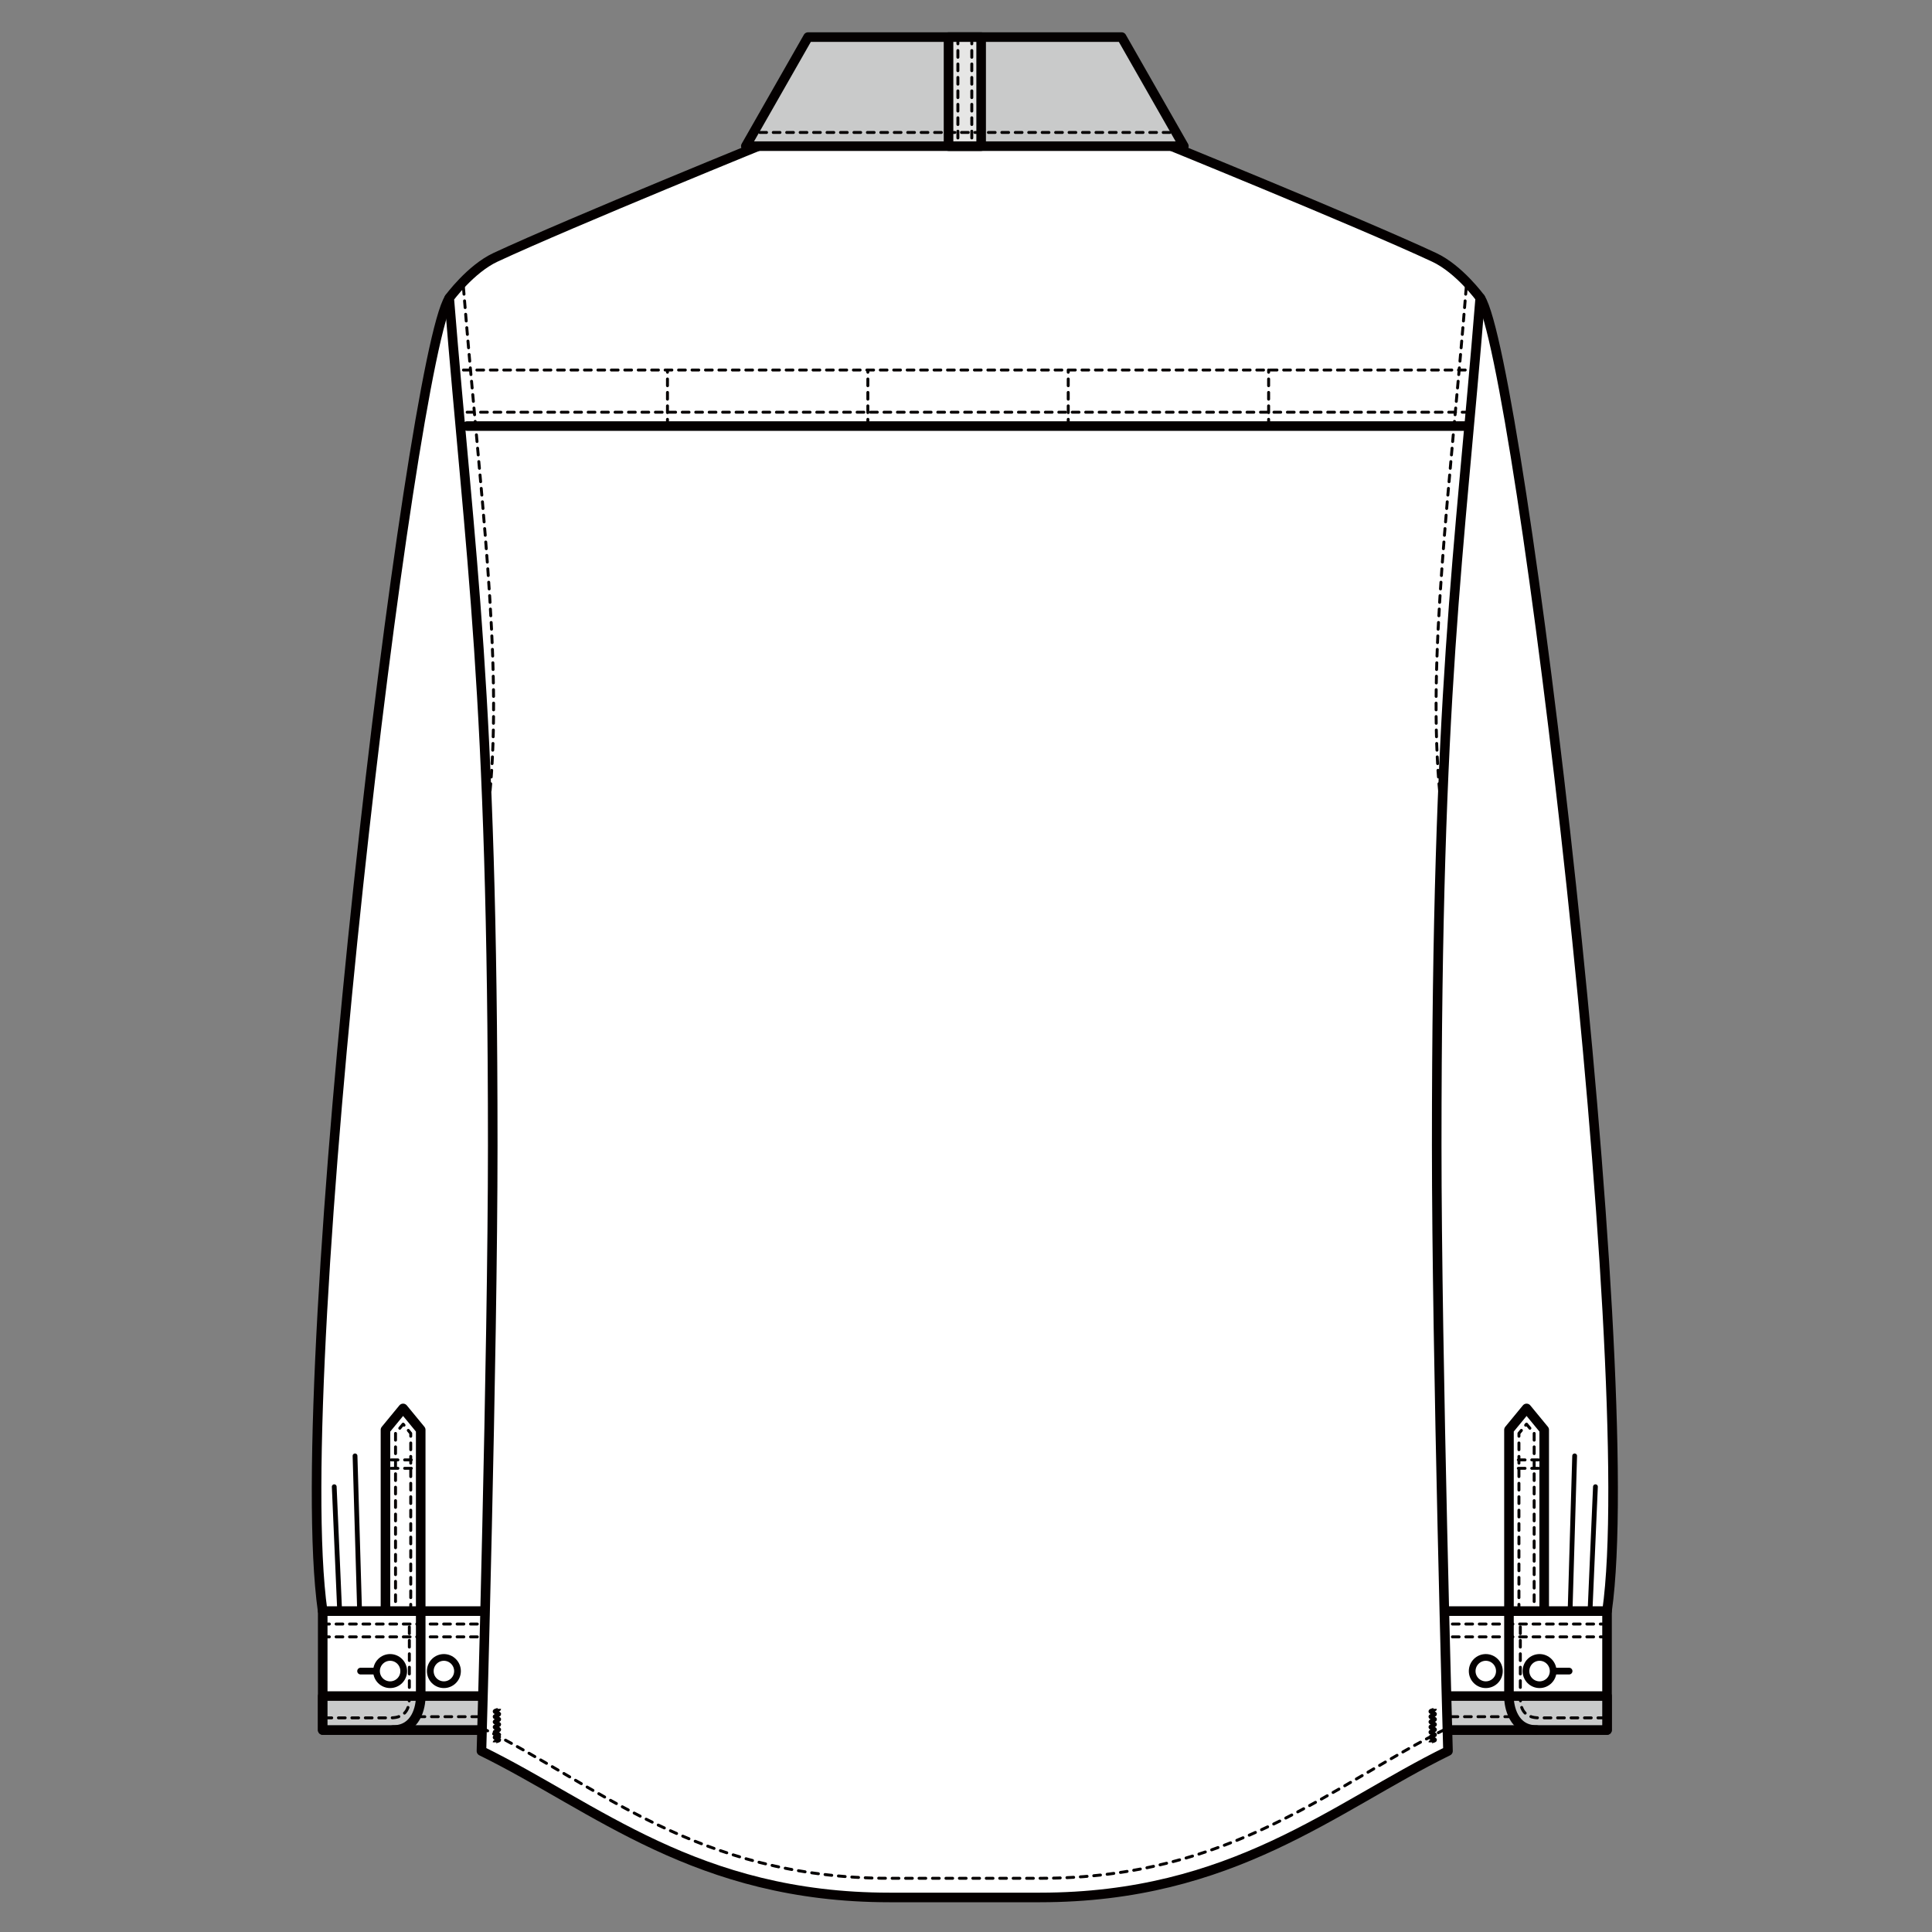
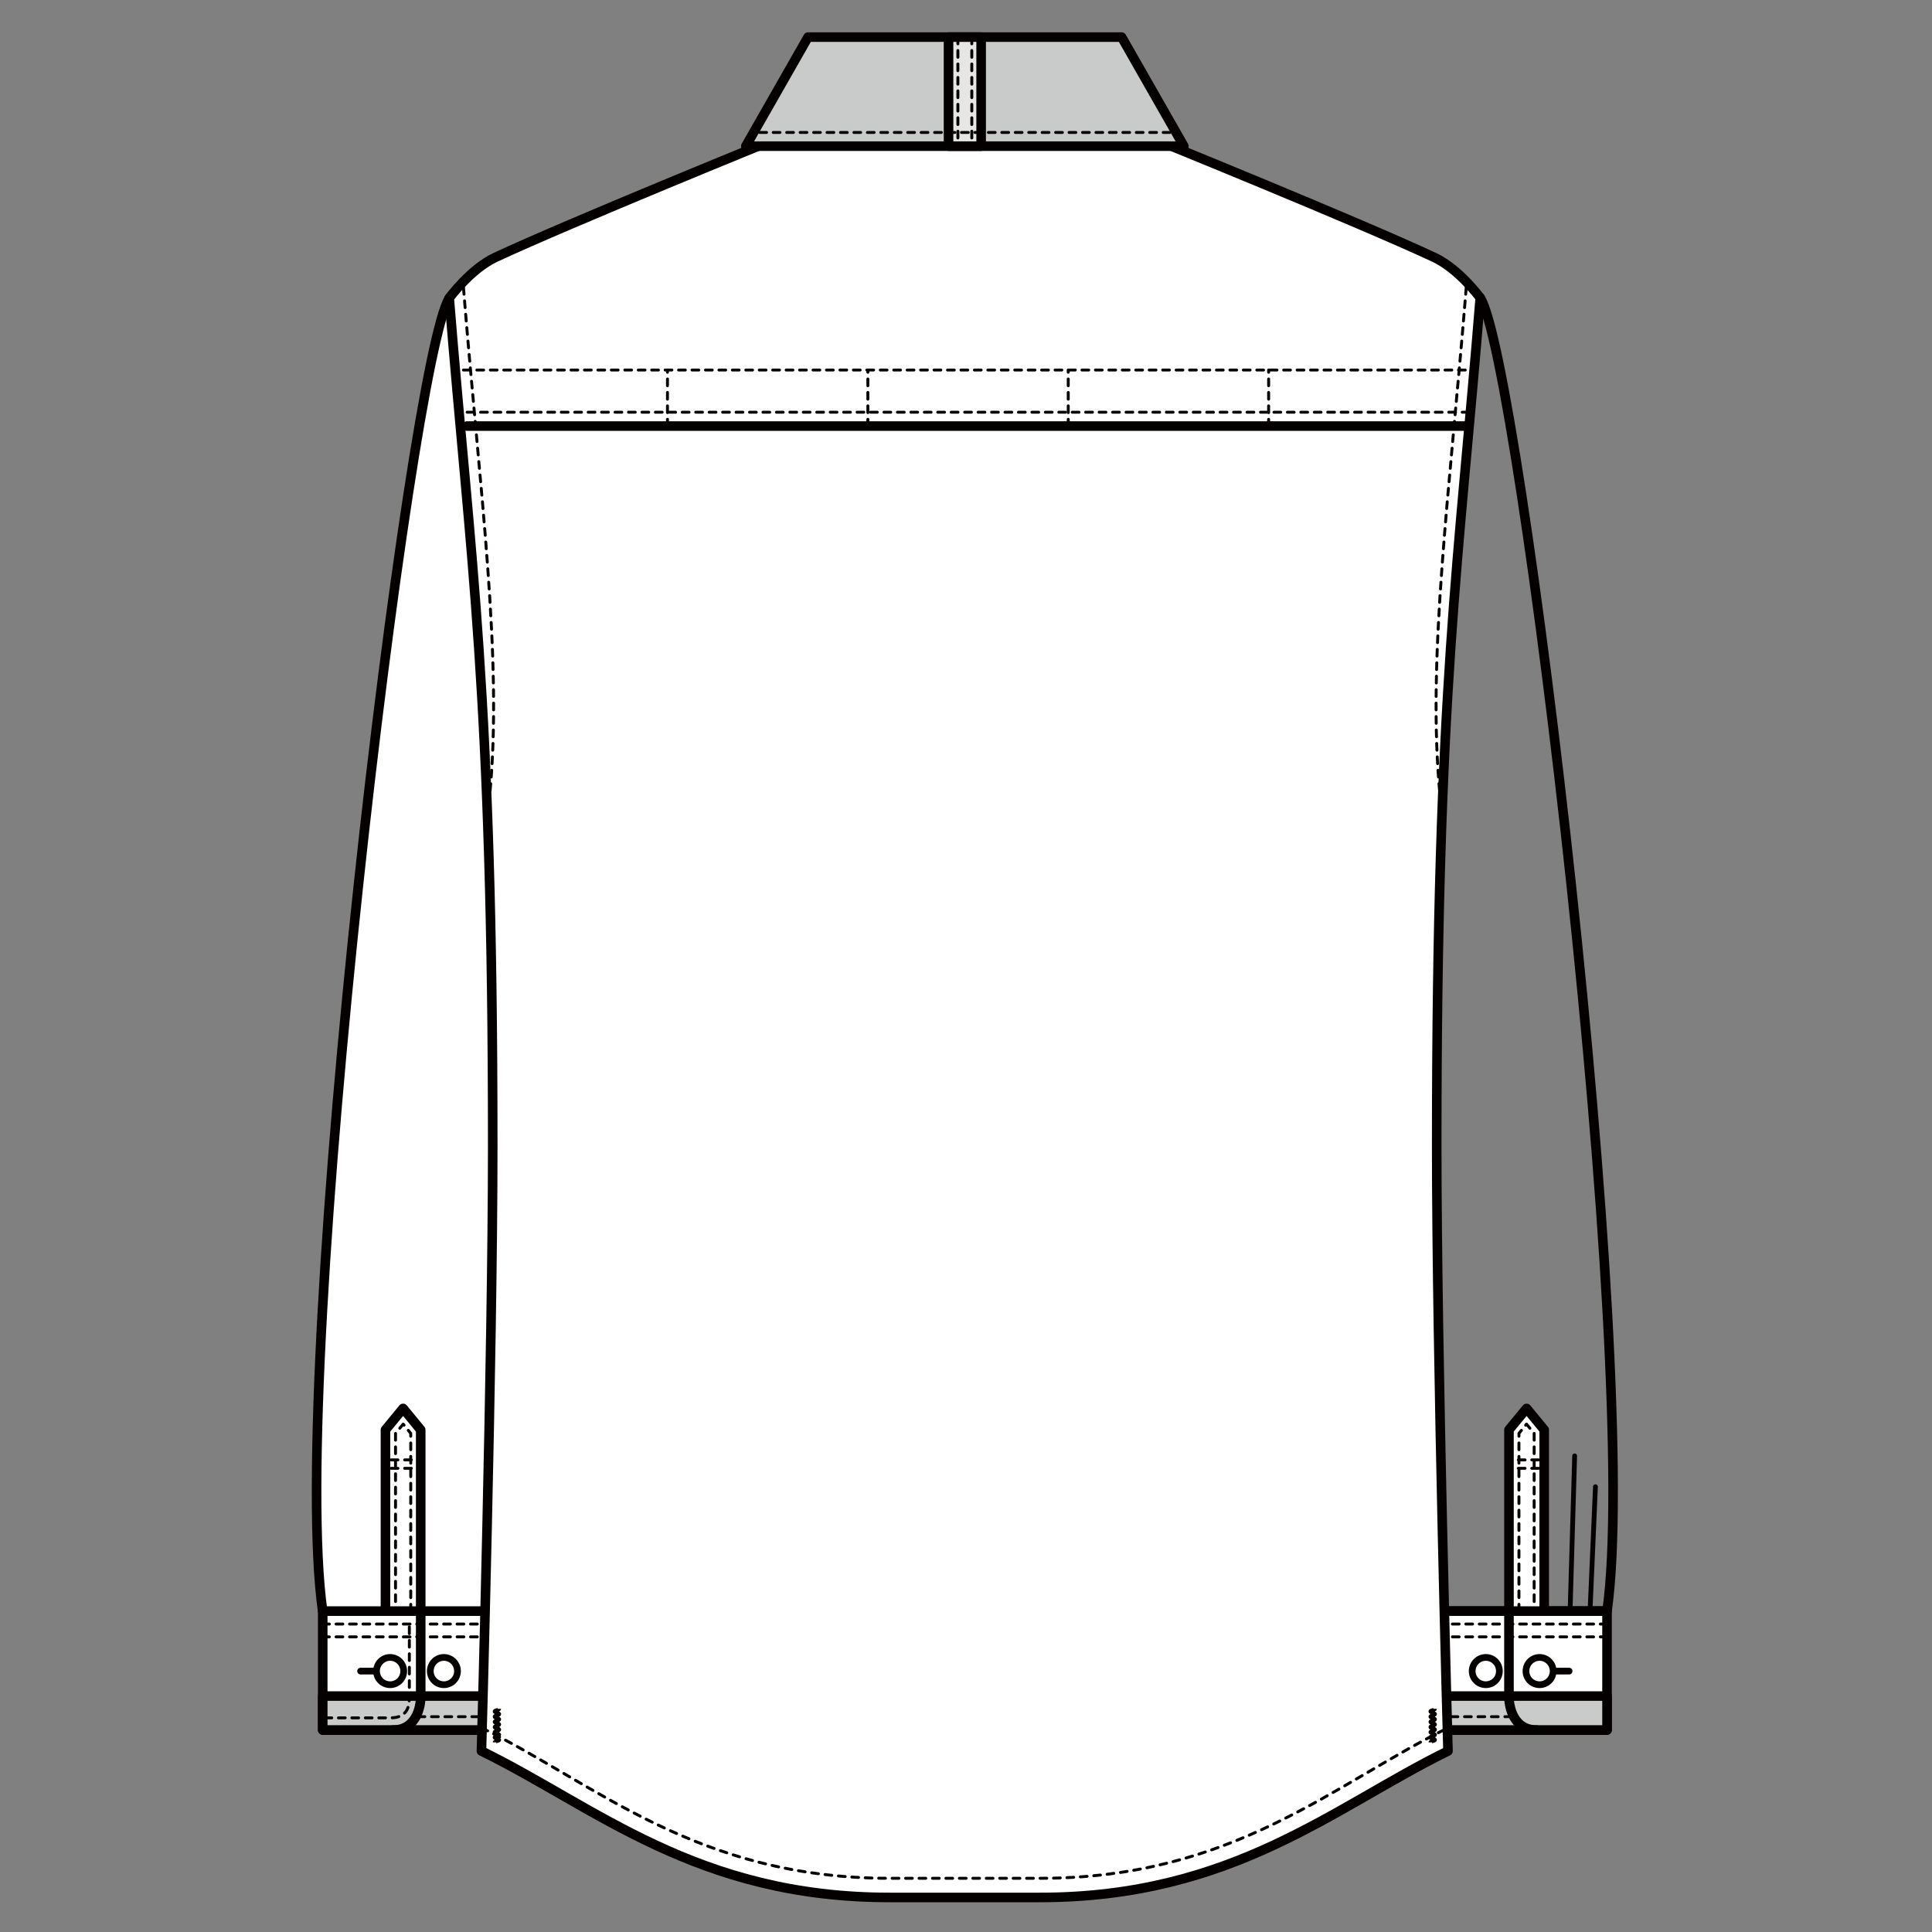
<svg xmlns="http://www.w3.org/2000/svg" version="1.1" viewBox="0 0 250 250">
  <rect x="0" y="0" width="250" height="250" fill="#808080" stroke="none" />
  <defs>
    <style>
      .cls-1 {
        stroke-width: .62px;
      }

      .cls-1, .cls-2, .cls-3, .cls-4, .cls-5, .cls-6 {
        fill: none;
      }

      .cls-1, .cls-2, .cls-4, .cls-5, .cls-6 {
        stroke: #040000;
      }

      .cls-1, .cls-2, .cls-5, .cls-6 {
        stroke-linecap: round;
        stroke-linejoin: round;
      }

      .cls-2 {
        stroke-dasharray: .87 .87;
        stroke-width: .38px;
      }

      .cls-7 {
        fill: #fff;
      }

      .cls-4 {
        stroke-width: .49px;
      }

      .cls-8 {
        fill: #e6e6e5;
      }

      .cls-9 {
        fill: #c9caca;
      }

      .cls-5 {
        stroke-width: .87px;
      }

      .cls-6 {
        stroke-width: 1.24px;
      }

      .cls-10 {
        clip-path: url(#clippath);
      }
    </style>
    <clipPath id="clippath">
-       <rect class="cls-3" x="40.34" y="4.18" width="169.01" height="241.98" />
-     </clipPath>
+       </clipPath>
  </defs>
  <g>
    <g id="_レイヤー_1" data-name="レイヤー_1">
      <rect class="cls-7" x="184.68" y="208.47" width="23.27" height="15.4" />
      <rect class="cls-6" x="184.68" y="208.47" width="23.27" height="15.4" />
      <rect class="cls-9" x="184.68" y="219.47" width="23.27" height="4.4" />
      <rect class="cls-6" x="184.68" y="219.47" width="23.27" height="4.39" />
      <g class="cls-10">
        <path class="cls-2" d="M196.73,210.52v9.26c0,1.36.54,2.51,2.43,2.51h8.47" />
      </g>
      <line class="cls-5" x1="203.04" y1="216.24" x2="200.66" y2="216.24" />
      <g>
        <path class="cls-7" d="M199.22,218c.97,0,1.76-.79,1.76-1.76s-.79-1.77-1.76-1.77-1.76.79-1.76,1.77.79,1.76,1.76,1.76" />
        <path class="cls-5" d="M199.22,218c.97,0,1.76-.79,1.76-1.76s-.79-1.77-1.76-1.77-1.76.79-1.76,1.77.79,1.76,1.76,1.76Z" />
        <path class="cls-7" d="M192.26,218c-.97,0-1.76-.79-1.76-1.76s.79-1.77,1.76-1.77,1.76.79,1.76,1.77-.79,1.76-1.76,1.76" />
        <path class="cls-5" d="M192.26,218c-.97,0-1.76-.79-1.76-1.76s.79-1.77,1.76-1.77,1.76.79,1.76,1.77-.79,1.76-1.76,1.76Z" />
        <path class="cls-6" d="M195.26,208.47v11.1c0,1.25.55,4.3,3.58,4.3" />
-         <path class="cls-7" d="M177.33,38.57h14.23c5.08,7.93,20.85,138.34,16.39,169.9h-23.26l-7.35-169.9Z" />
        <path class="cls-6" d="M177.33,38.57h14.23c5.08,7.93,20.85,138.34,16.39,169.9h-23.26l-7.35-169.9Z" />
        <path class="cls-1" d="M205.75,208.47l.7-16.09M203.17,208.47l.59-20.08" />
        <polygon class="cls-7" points="195.26 185.02 197.54 182.25 199.82 185.02 199.82 208.47 195.26 208.47 195.26 185.02" />
        <polygon class="cls-6" points="195.26 185.02 197.54 182.25 199.82 185.02 199.82 208.47 195.26 208.47 195.26 185.02" />
        <path class="cls-2" d="M195.6,222.14h-10.92M207.95,211.81h-23.27M207.95,210.15h-23.27M199.08,190h-3.33M199.08,188.91h-3.33M196.55,208.47v-22.99l.98-1.2.99,1.2v22.99" />
        <rect class="cls-7" x="41.76" y="208.47" width="23.26" height="15.4" />
        <rect class="cls-6" x="41.76" y="208.47" width="23.26" height="15.4" />
        <rect class="cls-9" x="41.76" y="219.48" width="23.26" height="4.39" />
        <rect class="cls-6" x="41.76" y="219.47" width="23.26" height="4.39" />
        <path class="cls-2" d="M52.97,210.52v9.26c0,1.36-.54,2.51-2.43,2.51h-8.47" />
        <line class="cls-5" x1="46.66" y1="216.24" x2="49.04" y2="216.24" />
        <path class="cls-7" d="M50.48,218c-.97,0-1.76-.79-1.76-1.76s.79-1.77,1.76-1.77,1.76.79,1.76,1.77-.79,1.76-1.76,1.76" />
        <path class="cls-5" d="M50.48,218c-.97,0-1.76-.79-1.76-1.76s.79-1.77,1.76-1.77,1.76.79,1.76,1.77-.79,1.76-1.76,1.76Z" />
        <path class="cls-7" d="M57.44,218c.97,0,1.76-.79,1.76-1.76s-.79-1.77-1.76-1.77-1.76.79-1.76,1.77.79,1.76,1.76,1.76" />
        <path class="cls-5" d="M57.44,218c.97,0,1.76-.79,1.76-1.76s-.79-1.77-1.76-1.77-1.76.79-1.76,1.77.79,1.76,1.76,1.76Z" />
        <path class="cls-6" d="M54.44,208.47v11.1c0,1.25-.55,4.3-3.58,4.3" />
        <path class="cls-7" d="M72.37,38.57h-14.23c-5.08,7.93-20.85,138.34-16.39,169.9h23.27l7.35-169.9Z" />
        <path class="cls-6" d="M72.37,38.57h-14.23c-5.08,7.93-20.85,138.34-16.39,169.9h23.27l7.35-169.9Z" />
-         <path class="cls-1" d="M43.95,208.47l-.7-16.09M46.53,208.47l-.59-20.08" />
        <polygon class="cls-7" points="54.44 185.02 52.16 182.25 49.88 185.02 49.88 208.47 54.44 208.47 54.44 185.02" />
        <polygon class="cls-6" points="54.44 185.02 52.16 182.25 49.88 185.02 49.88 208.47 54.44 208.47 54.44 185.02" />
        <path class="cls-2" d="M54.1,222.14h10.92M41.75,211.81h23.26M41.75,210.15h23.26M50.62,190h3.33M50.62,188.91h3.33M53.15,208.47v-22.99l-.98-1.2-.99,1.2v22.99" />
        <path class="cls-7" d="M191.56,38.57s-2.74-3.76-5.98-5.27c-9.74-4.55-36.51-15.41-36.51-15.41l-24.23-2.84-24.22,2.84s-26.76,10.87-36.51,15.41c-3.23,1.51-5.98,5.27-5.98,5.27,2.72,33.85,5.63,50.68,5.63,109.68,0,27.01-1.46,78.33-1.46,78.33,14.74,7.22,27.83,18.95,52.8,18.95h19.47c24.97,0,38.06-11.72,52.8-18.95,0,0-1.46-51.33-1.46-78.33,0-59,2.91-75.83,5.63-109.68" />
        <path class="cls-6" d="M191.56,38.57s-2.74-3.76-5.98-5.27c-9.74-4.55-36.51-15.41-36.51-15.41l-24.23-2.84-24.22,2.84s-26.76,10.87-36.51,15.41c-3.23,1.51-5.98,5.27-5.98,5.27,2.72,33.85,5.63,50.68,5.63,109.68,0,27.01-1.46,78.33-1.46,78.33,14.74,7.22,27.83,18.95,52.8,18.95h19.47c24.97,0,38.06-11.72,52.8-18.95,0,0-1.46-51.33-1.46-78.33,0-59,2.91-75.83,5.63-109.68Z" />
        <path class="cls-2" d="M164.16,55.13v-7.25M138.23,55.13v-7.25M112.3,55.13v-7.25M86.37,55.13v-7.25M62.32,223.58c14.73,7.22,27.82,19.47,52.79,19.47h19.48c24.97,0,38.06-12.25,52.79-19.47M189.73,37.2c-2.12,26.4-5.11,48.09-3.39,65.77M59.97,37.2c2.12,26.4,5.11,48.09,3.39,65.77" />
        <path class="cls-4" d="M185.09,225.46c0-.16.6-.16.6-.32s-.6-.16-.6-.33.6-.17.6-.33-.6-.17-.6-.34.6-.16.6-.33-.6-.16-.6-.33.6-.17.6-.34-.6-.17-.6-.33.6-.17.6-.33-.6-.17-.6-.34.6-.17.6-.34-.6-.17-.6-.34.6-.17.6-.34M64,225.46c0-.16.6-.16.6-.32s-.6-.16-.6-.33.6-.17.6-.33-.6-.17-.6-.34.6-.16.6-.33-.6-.16-.6-.33.6-.17.6-.34-.6-.17-.6-.33.6-.17.6-.33-.6-.17-.6-.34.6-.17.6-.34-.6-.17-.6-.34.6-.17.6-.34" />
        <line class="cls-7" x1="60.45" y1="55.13" x2="190.08" y2="55.13" />
        <line class="cls-6" x1="60.45" y1="55.13" x2="190.08" y2="55.13" />
        <path class="cls-2" d="M59.97,47.88h130.59M60.45,53.34h129.63" />
        <polygon class="cls-9" points="104.56 4.8 145.14 4.8 153.19 18.91 96.51 18.91 104.56 4.8" />
        <polygon class="cls-6" points="104.56 4.8 145.14 4.8 153.19 18.91 96.51 18.91 104.56 4.8" />
        <rect class="cls-8" x="122.74" y="4.8" width="4.22" height="14.11" />
        <rect class="cls-6" x="122.74" y="4.8" width="4.22" height="14.11" />
        <path class="cls-2" d="M151.39,17.14h-53.08M125.75,4.8v14.11M123.95,4.8v14.11" />
      </g>
    </g>
  </g>
</svg>